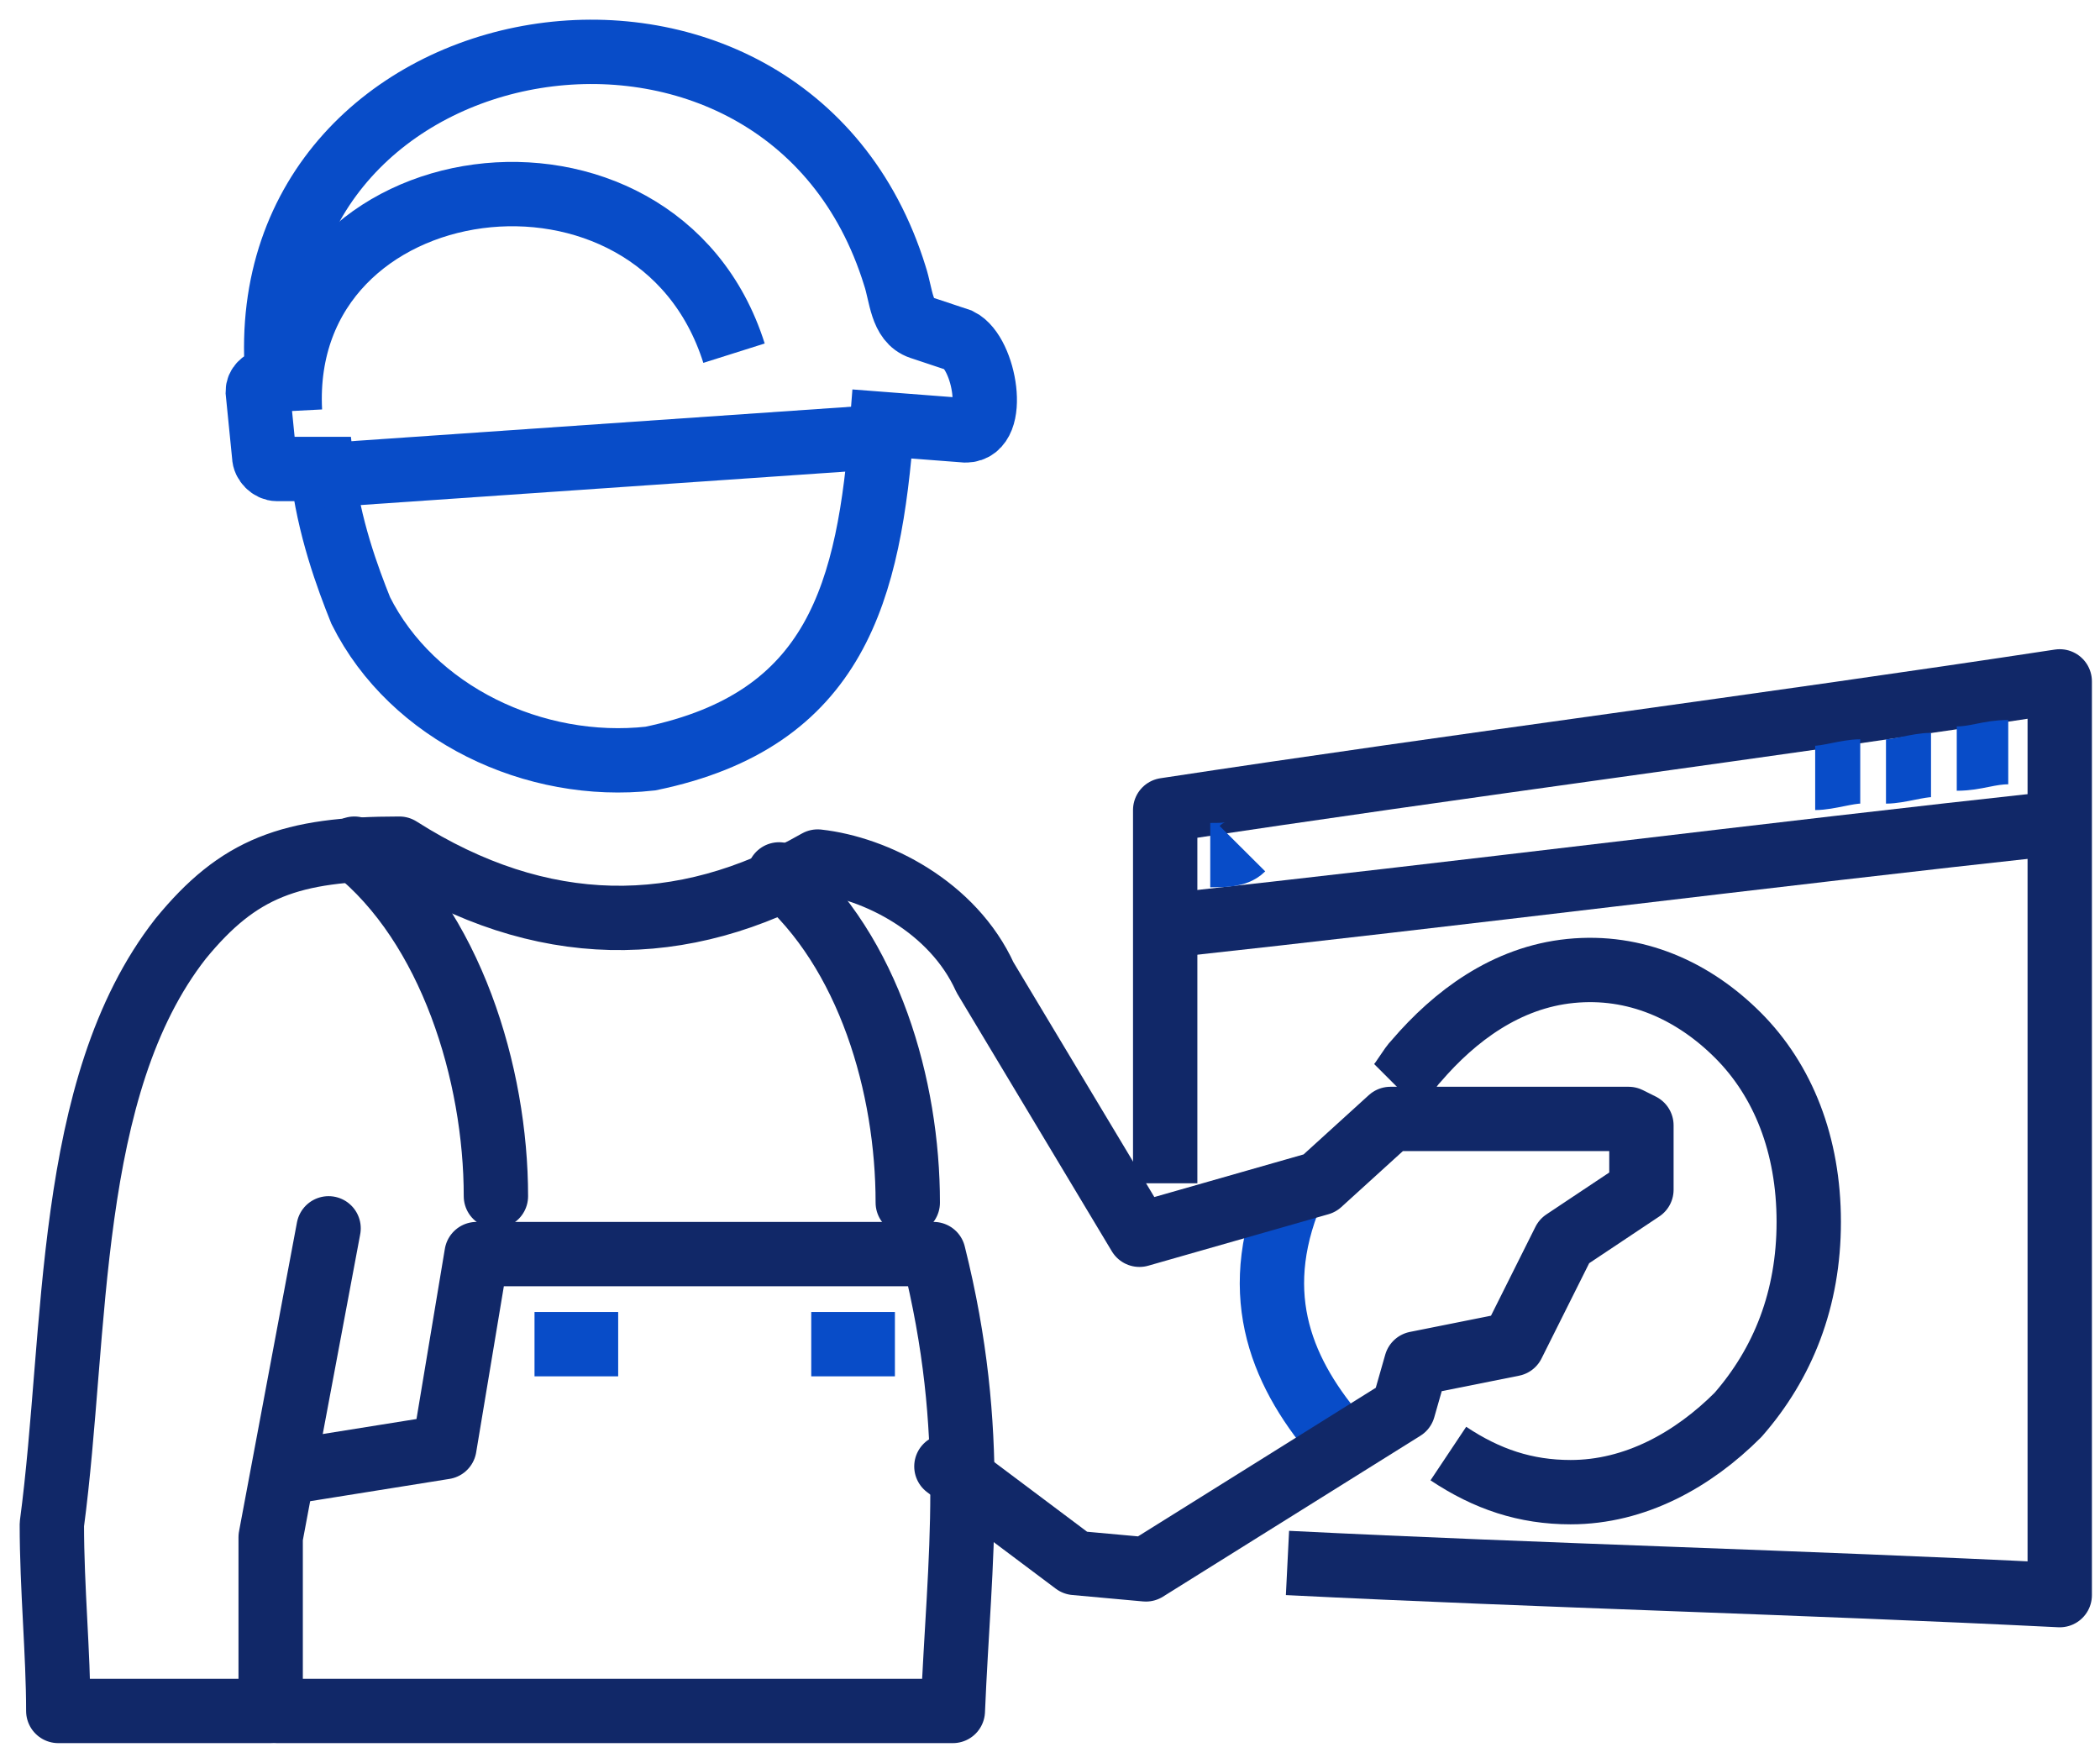
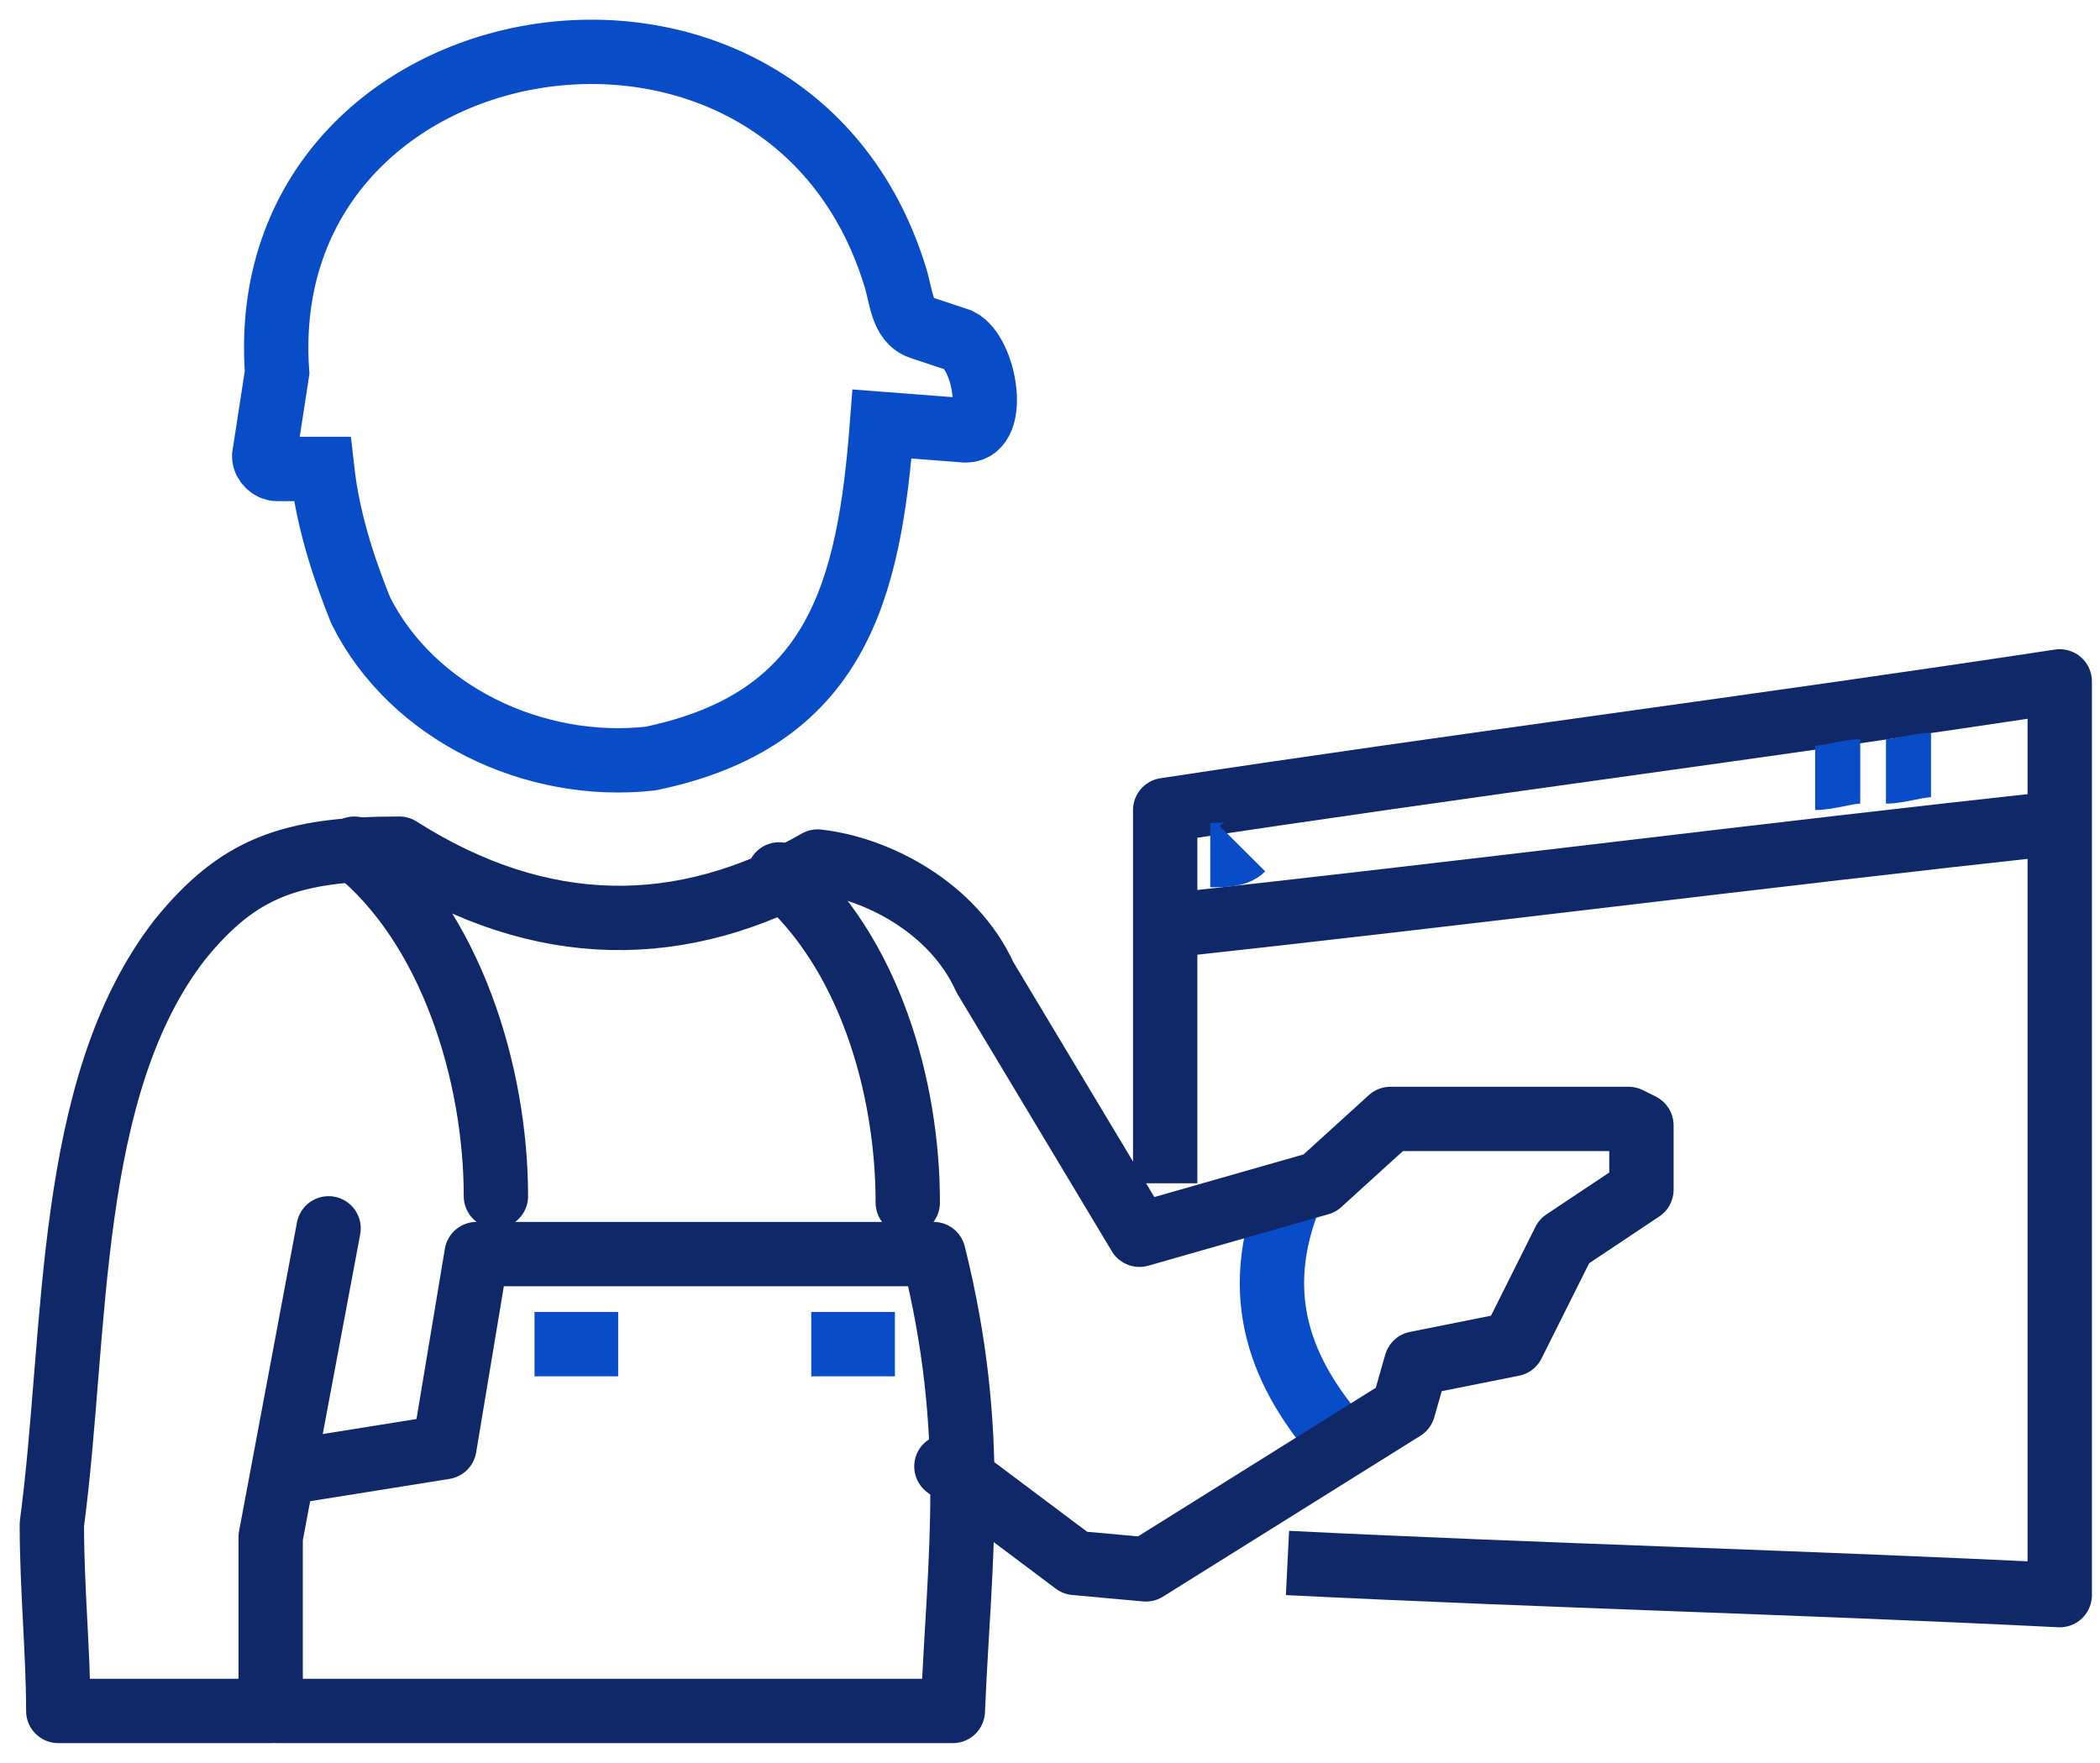
<svg xmlns="http://www.w3.org/2000/svg" width="81" height="68" viewBox="0 0 81 68" fill="none">
  <path d="M49.66 46.39C48.17 50.362 49.66 53.34 51.894 55.823" stroke="#084CC8" stroke-width="2.482" stroke-miterlimit="10" />
  <path d="M30.05 33.73C33.525 36.709 35.014 41.922 35.014 46.39" stroke="#112868" stroke-width="2.482" stroke-miterlimit="10" stroke-linecap="round" stroke-linejoin="round" />
  <path d="M13.667 32.737C17.39 35.716 19.128 41.425 19.128 46.142" stroke="#112868" stroke-width="2.482" stroke-miterlimit="10" stroke-linecap="round" stroke-linejoin="round" />
-   <path fill-rule="evenodd" clip-rule="evenodd" d="M37.248 16.603C38.489 16.603 37.993 13.624 37 13.127L35.511 12.631C34.766 12.383 34.766 11.39 34.518 10.645C30.298 -3.007 9.695 0.468 10.688 14.369C10.688 14.617 9.943 14.617 9.943 15.113L10.191 17.596C10.191 17.844 10.44 18.092 10.688 18.092H12.425C12.674 20.326 13.418 22.312 13.915 23.553C15.901 27.525 20.617 29.759 25.085 29.262C32.284 27.773 33.525 22.808 34.021 16.355L37.248 16.603Z" stroke="#084CC8" stroke-width="2.482" stroke-miterlimit="10" />
-   <path d="M12.425 18.34L34.021 16.851" stroke="#084CC8" stroke-width="2.482" stroke-miterlimit="10" />
-   <path d="M28.312 13.624C25.333 4.191 10.688 6.177 11.184 15.858" stroke="#084CC8" stroke-width="2.482" stroke-miterlimit="10" />
+   <path fill-rule="evenodd" clip-rule="evenodd" d="M37.248 16.603C38.489 16.603 37.993 13.624 37 13.127L35.511 12.631C34.766 12.383 34.766 11.39 34.518 10.645C30.298 -3.007 9.695 0.468 10.688 14.369L10.191 17.596C10.191 17.844 10.44 18.092 10.688 18.092H12.425C12.674 20.326 13.418 22.312 13.915 23.553C15.901 27.525 20.617 29.759 25.085 29.262C32.284 27.773 33.525 22.808 34.021 16.355L37.248 16.603Z" stroke="#084CC8" stroke-width="2.482" stroke-miterlimit="10" />
  <path d="M20.617 51.851H23.844" stroke="#084CC8" stroke-width="2.482" stroke-miterlimit="10" />
  <path d="M12.674 47.383L10.44 59.298V66H2.248C2.248 63.766 2 61.283 2 58.801C2.993 51.354 2.496 41.922 6.965 36.212C9.199 33.482 11.184 32.737 15.404 32.737C20.865 36.212 26.326 36.212 31.539 33.234C33.773 33.482 36.752 34.971 37.993 37.702L43.95 47.631L50.901 45.645L53.631 43.163H62.816L63.312 43.411V45.893L60.334 47.879L58.348 51.851L54.624 52.596L54.128 54.333L44.199 60.539L41.468 60.291L36.504 56.567" stroke="#112868" stroke-width="2.482" stroke-miterlimit="10" stroke-linecap="round" stroke-linejoin="round" />
  <path d="M10.688 66H36.752C37 60.043 37.745 55.326 36.007 48.376H18.383L17.142 55.823L10.936 56.816" stroke="#112868" stroke-width="2.482" stroke-miterlimit="10" stroke-linecap="round" stroke-linejoin="round" />
  <path d="M31.291 51.851H34.518" stroke="#084CC8" stroke-width="2.482" stroke-miterlimit="10" />
  <path d="M44.943 45.645C44.943 40.929 44.943 35.965 44.943 31.248C56.362 29.511 68.028 28.021 79.447 26.284C79.447 37.95 79.447 49.865 79.447 61.532C69.518 61.036 59.589 60.787 49.66 60.291" stroke="#112868" stroke-width="2.482" stroke-miterlimit="10" stroke-linejoin="round" />
  <path d="M44.943 35.716C56.362 34.475 68.028 32.986 79.447 31.745" stroke="#112868" stroke-width="2.482" stroke-miterlimit="10" stroke-linejoin="round" />
  <path d="M46.681 32.986C47.177 32.986 47.674 32.986 47.922 32.737" stroke="#084CC8" stroke-width="2.482" stroke-miterlimit="10" />
  <path d="M70.014 30.007C70.511 30.007 71.255 29.759 71.752 29.759" stroke="#084CC8" stroke-width="2.482" stroke-miterlimit="10" />
  <path d="M72.745 29.759C73.241 29.759 73.986 29.511 74.482 29.511" stroke="#084CC8" stroke-width="2.482" stroke-miterlimit="10" />
-   <path d="M75.475 29.262C76.22 29.262 76.716 29.014 77.461 29.014" stroke="#084CC8" stroke-width="2.482" stroke-miterlimit="10" />
-   <path d="M53.88 41.922C54.128 41.674 54.376 41.177 54.624 40.929C56.114 39.191 58.099 37.702 60.582 37.454C63.064 37.206 65.298 38.198 67.036 39.936C68.773 41.674 69.766 44.156 69.766 47.135C69.766 50.113 68.773 52.596 67.036 54.581C65.298 56.319 63.064 57.56 60.582 57.56C58.844 57.56 57.355 57.064 55.865 56.071" stroke="#112868" stroke-width="2.482" stroke-miterlimit="10" stroke-linejoin="round" />
</svg>